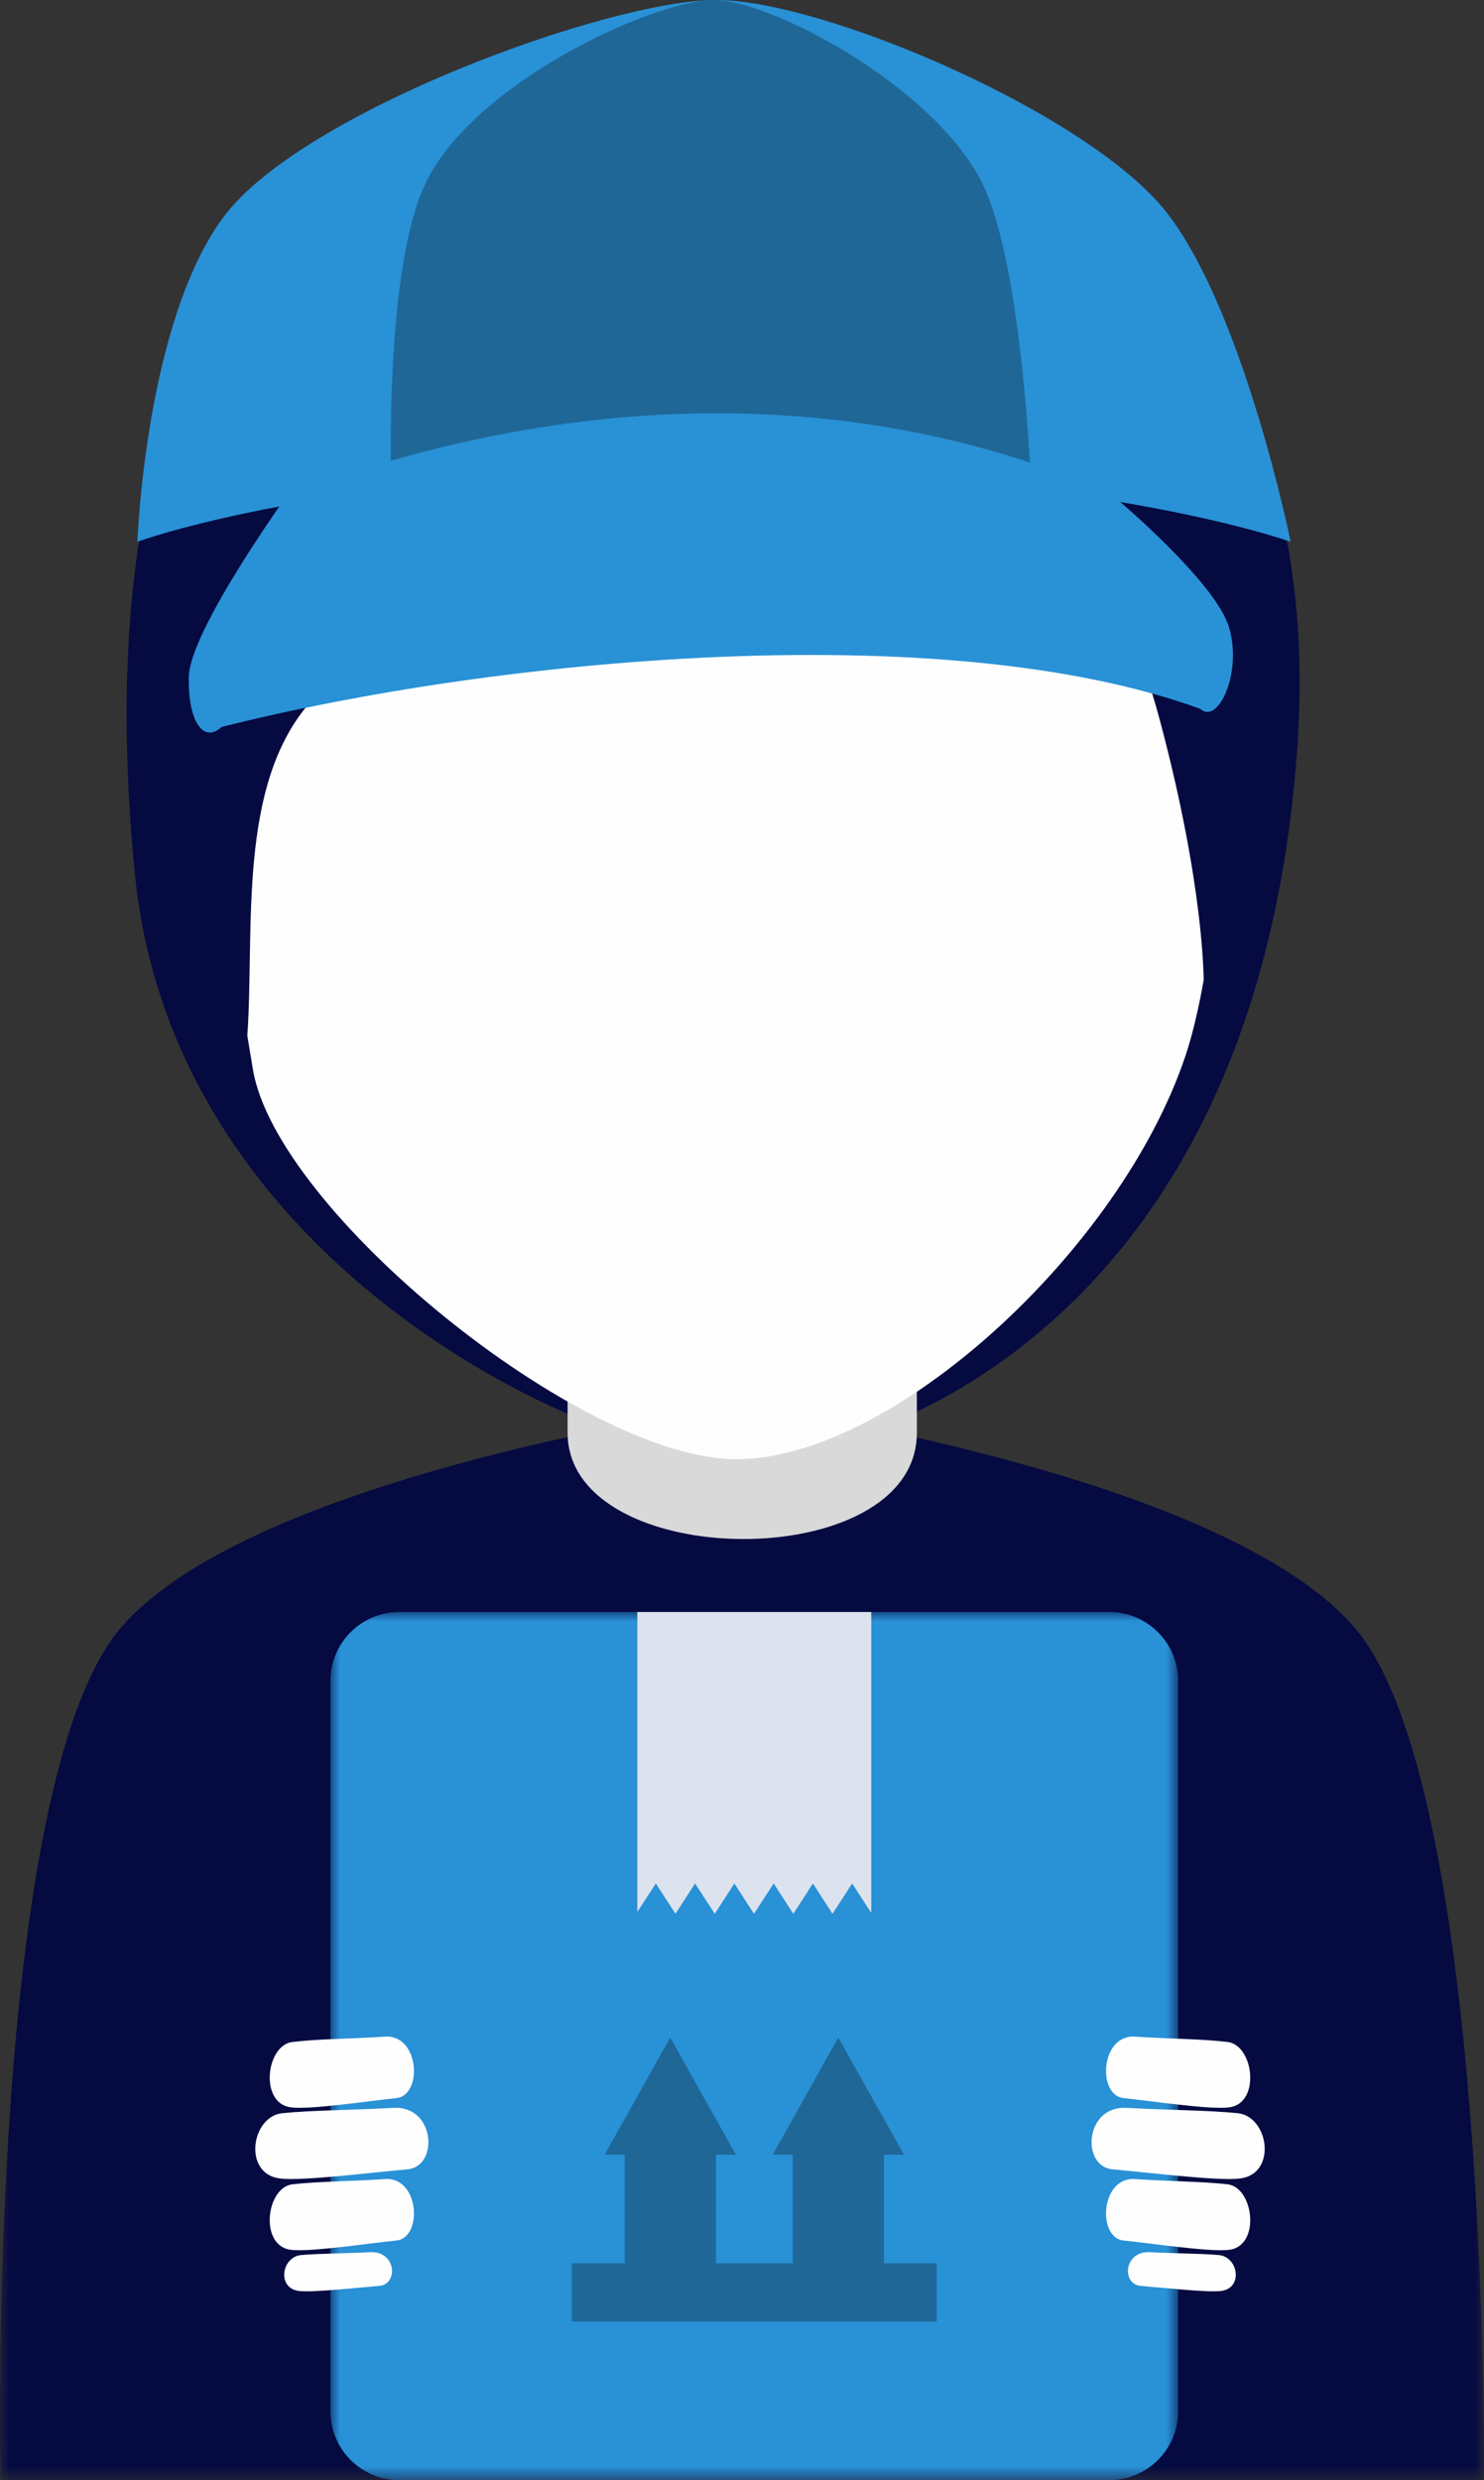
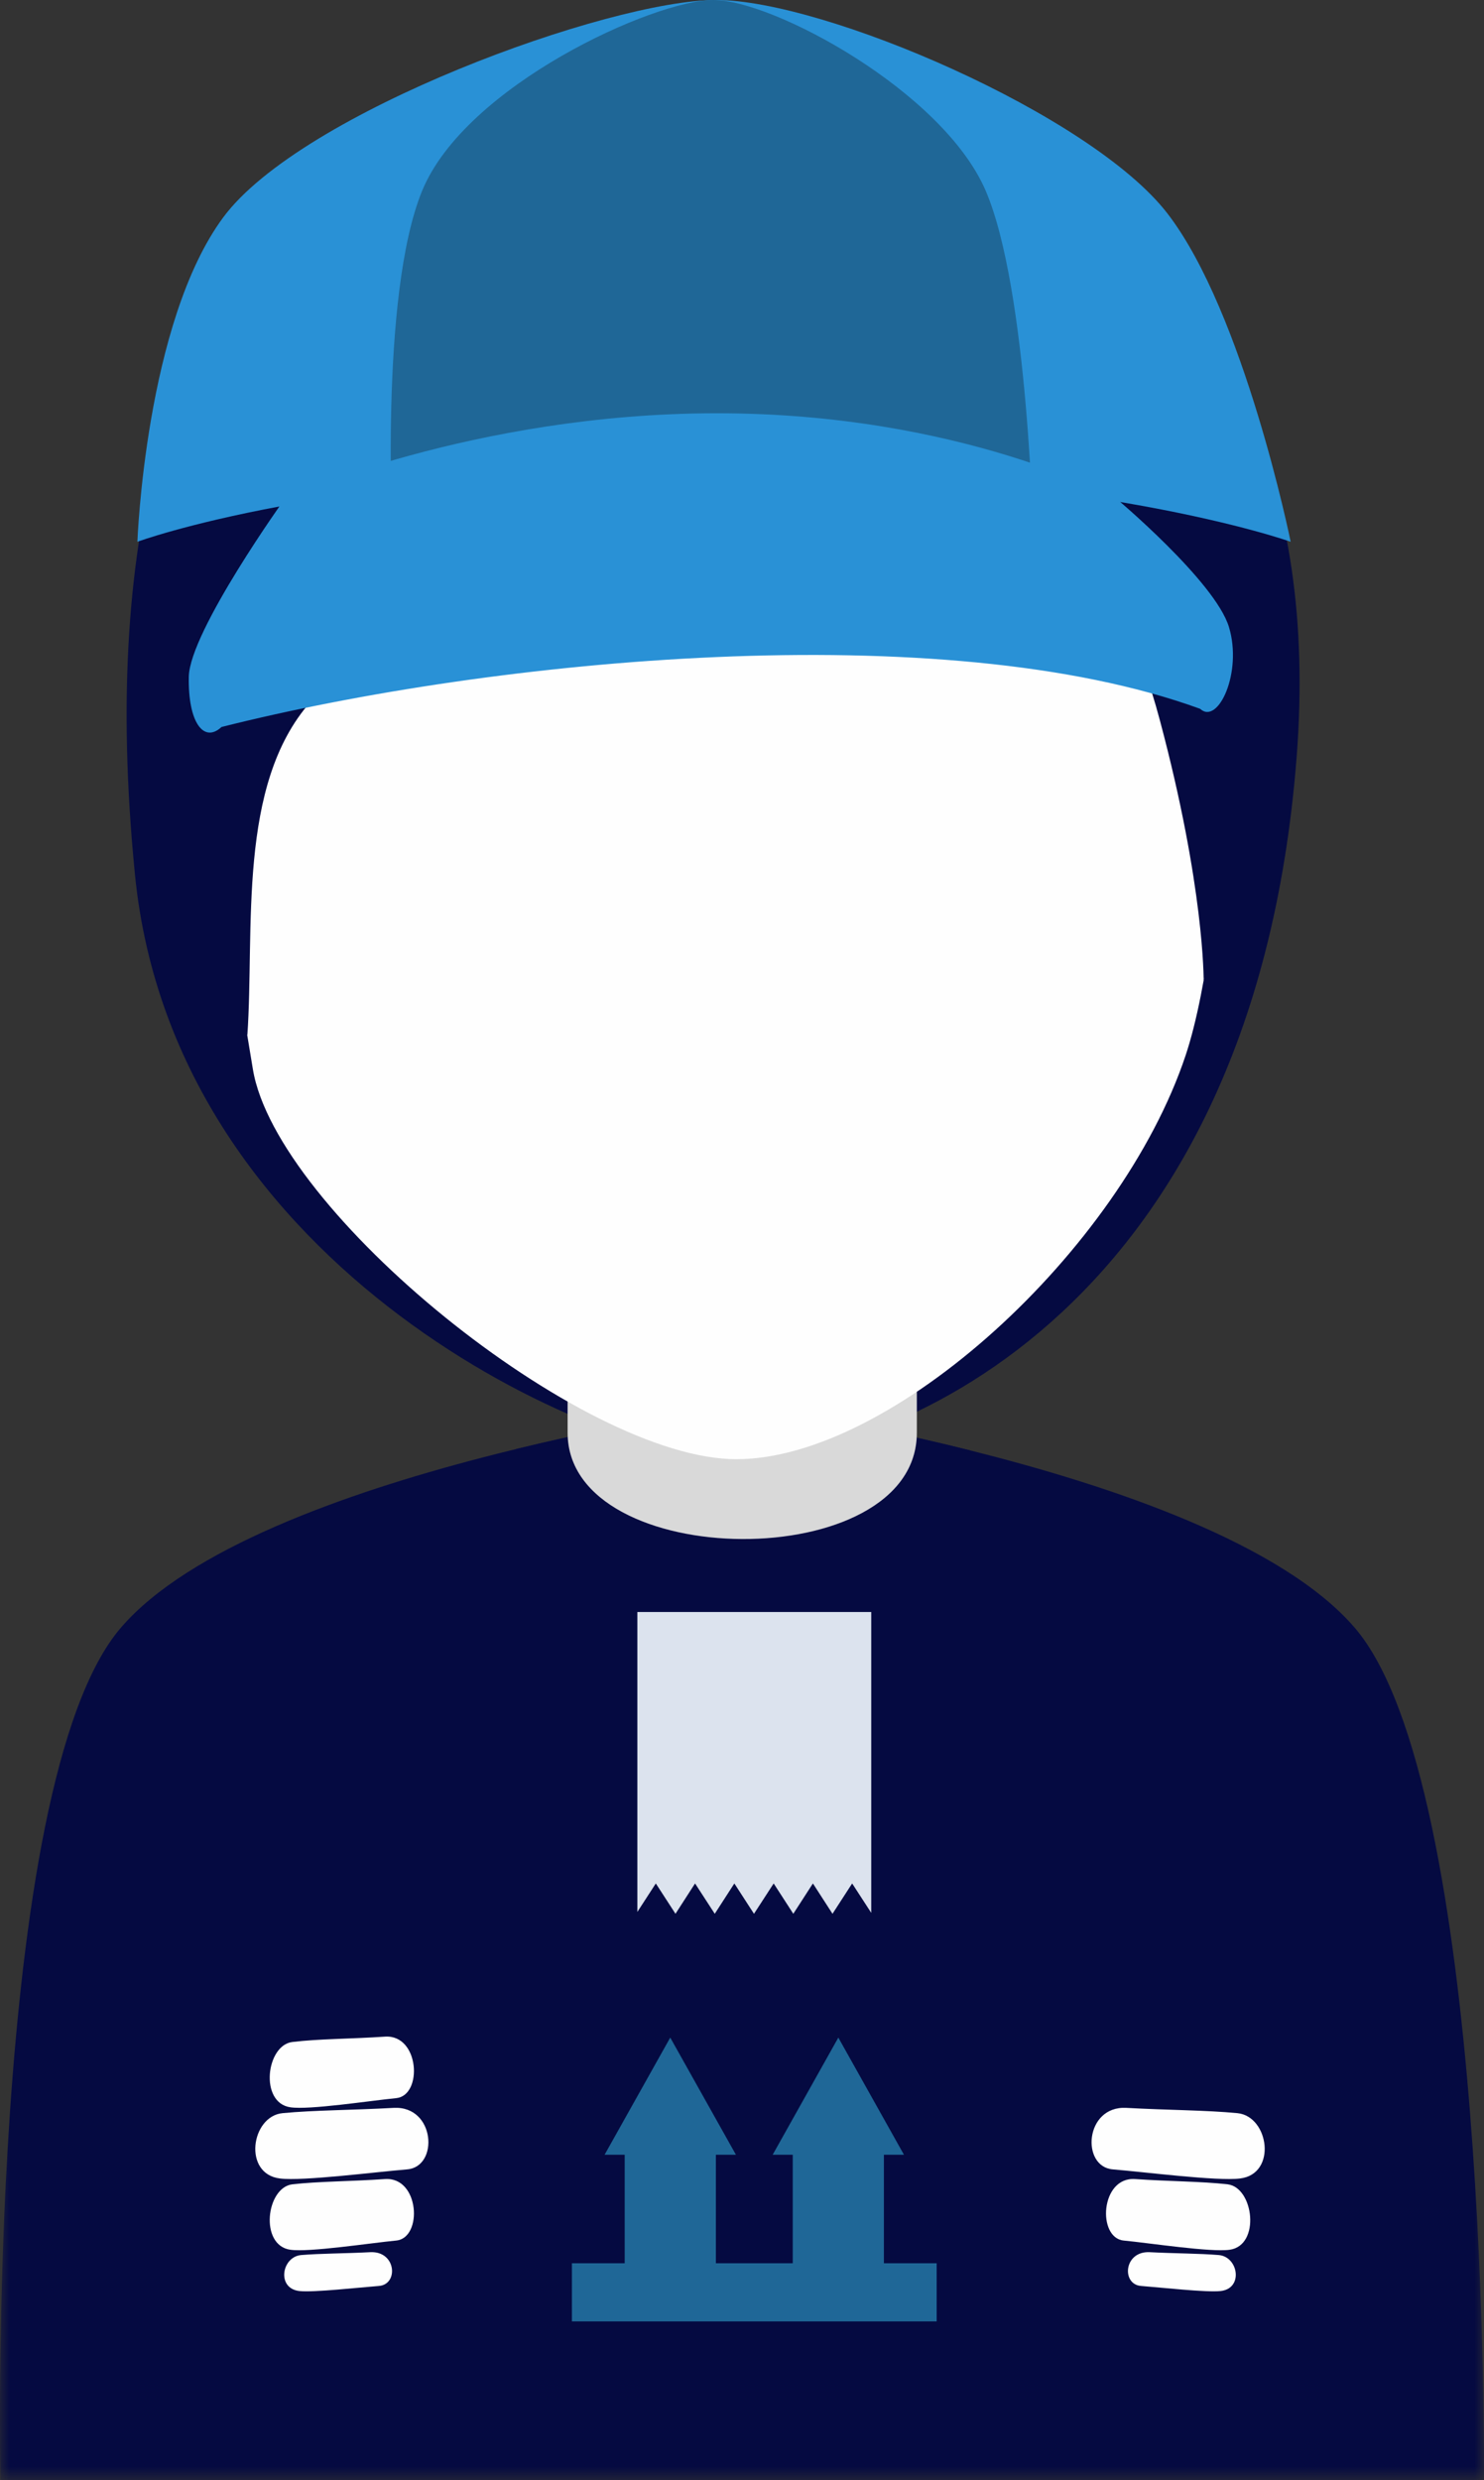
<svg xmlns="http://www.w3.org/2000/svg" xmlns:xlink="http://www.w3.org/1999/xlink" width="79px" height="132px" viewBox="0 0 79 132" version="1.1">
  <rect x="0" y="0" width="79" height="132" fill="#333333" stroke="none" />
  <title>Group 43</title>
  <defs>
    <polygon id="path-1" points="0 0 79 0 79 57.212 0 57.212" />
    <polygon id="path-3" points="0 0 45.128 0 45.128 46.204 0 46.204" />
    <polygon id="path-5" points="0 132 79 132 79 0 0 0" />
  </defs>
  <g id="Page-1" stroke="none" stroke-width="1" fill="none" fill-rule="evenodd">
    <g id="Landing" transform="translate(-1411, -1165)">
      <g id="Group-43" transform="translate(1411, 1165)">
        <path d="M58.005,10.151 C45.384,8.066 39.146,11.529 37.216,18.175 C35.032,11.313 28.886,3.426 15.972,9.523 C9.733,16.498 5.28,27.421 7.187,46.572 C9.287,67.657 32,77.662 39.204,77.662 C46.415,77.662 66.665,70.704 69.025,40.302 C70.172,25.558 64.936,16.723 58.005,10.151" id="Fill-1" fill="#050A41" />
        <g id="Group-5" transform="translate(0, 74.788)">
          <mask id="mask-2" fill="white">
            <use xlink:href="#path-1" />
          </mask>
          <g id="Clip-4" />
          <path d="M78.998,57.212 L0.026,57.212 C0.026,57.212 -0.774,20.167 6.451,11.825 C10.054,7.654 18.324,4.697 25.688,2.784 C26.295,2.628 26.89,2.474 27.479,2.335 C34.065,0.729 39.508,0 39.508,0 L39.518,0 C39.518,0 45.048,0.748 51.678,2.416 C59.254,4.313 68.252,7.372 72.101,11.825 C79.317,20.167 78.998,57.212 78.998,57.212" id="Fill-3" fill="#050A41" mask="url(#mask-2)" />
        </g>
        <path d="M51.678,77.204 L39.5,113.919 L27.479,77.122 C34.064,75.516 39.509,74.787 39.509,74.787 L39.518,74.787 C39.518,74.787 45.048,75.535 51.678,77.204" id="Fill-6" fill="#050A41" />
        <path d="M48.808,76.254 C48.808,83.875 30.216,83.721 30.216,76.254 L30.216,65.149 L48.808,65.149 L48.808,76.254 Z" id="Fill-8" fill="#D9D9D9" />
        <path d="M66.381,37.772 C65.637,50.979 48.266,42.192 32.976,42.192 C17.684,42.192 9.902,41.798 9.902,28.567 C9.902,11.916 16.617,2.242 37.866,2.242 C57.275,2.242 67.81,12.448 66.381,37.772" id="Fill-10" fill="#050A41" />
        <path d="M63.111,56.185 C59.638,66.566 47.482,77.663 39.204,77.663 C30.93,77.663 14.689,64.428 13.461,56.901 C12.236,49.378 10.124,37.846 10.124,30.299 C10.124,3.881 65.834,3.001 65.834,30.299 C65.834,30.299 65.519,48.992 63.111,56.185" id="Fill-12" fill="#FEFEFE" />
        <path d="M13.168,55.103 C13.554,49.433 12.617,41.789 16.527,37.358 C20.914,32.392 26.396,26.353 27.98,19.397 C28.583,16.747 29.021,12.162 27.977,9.581 C26.491,5.914 22.956,7.082 20.25,8.836 C14.234,12.721 10.834,18.951 9.239,26.051 C7.385,34.303 13.168,55.103 13.168,55.103" id="Fill-14" fill="#050A41" />
        <path d="M22.454,11.225 C22.454,11.225 24.683,20.855 33.554,26.199 C42.474,31.573 48.197,29.663 48.197,29.663 C48.197,29.663 44.04,26.539 42.064,23.472 C48.739,32.733 57.186,21.228 61.746,38.339 C64.119,47.224 64.075,52.184 64.075,52.184 C64.075,52.184 71.273,24.928 61.679,15.717 C42.446,-2.768 22.454,11.225 22.454,11.225" id="Fill-16" fill="#050A41" />
        <path d="M68.708,28.835 C68.708,28.835 58.145,25.043 37.843,25.043 C17.542,25.043 7.314,28.835 7.314,28.835 C7.314,28.835 7.742,17.162 11.885,11.568 C16.031,5.966 32.406,0 38.131,0 C43.85,0 58.061,6.071 62.146,11.359 C66.233,16.651 68.708,28.835 68.708,28.835" id="Fill-18" fill="#2991D6" />
        <path d="M55.018,28.835 C55.018,28.835 49.151,25.043 37.873,25.043 C26.593,25.043 20.914,28.835 20.914,28.835 C20.914,28.835 20.172,15.752 22.474,10.151 C24.775,4.555 34.802,0 37.981,0 C41.158,0 50.201,4.865 52.472,10.151 C54.743,15.44 55.018,28.835 55.018,28.835" id="Fill-20" fill="#1F6797" />
        <path d="M65.423,33.374 C66.154,35.791 64.84,38.611 63.889,37.726 C50.205,32.744 26.302,35.037 11.792,38.693 C10.838,39.581 10.002,38.425 10.051,36.015 C10.099,33.601 15.196,26.495 15.196,26.495 C15.196,26.495 25.174,21.995 38.167,21.995 C51.165,21.995 59.378,26.495 59.378,26.495 C59.378,26.495 64.692,30.951 65.423,33.374" id="Fill-22" fill="#2991D6" />
        <g id="Group-26" transform="translate(17.591, 85.796)">
          <mask id="mask-4" fill="white">
            <use xlink:href="#path-3" />
          </mask>
          <g id="Clip-25" />
-           <path d="M45.128,42.54 C45.128,44.563 43.484,46.204 41.458,46.204 L3.669,46.204 C1.642,46.204 0,44.563 0,42.54 L0,3.669 C0,1.641 1.642,0 3.669,0 L41.458,0 C43.484,0 45.128,1.641 45.128,3.669 L45.128,42.54 Z" id="Fill-24" fill="#2991D6" mask="url(#mask-4)" />
        </g>
        <polygon id="Fill-27" fill="#DCE3EE" points="33.929 85.796 33.929 98.152 33.929 99.561 33.929 101.759 34.912 100.243 35.959 101.858 37.001 100.243 38.05 101.858 39.093 100.243 40.138 101.858 41.186 100.243 42.231 101.858 43.275 100.243 44.318 101.858 45.364 100.243 46.38 101.808 46.38 99.561 46.38 98.152 46.38 85.796" />
        <mask id="mask-6" fill="white">
          <use xlink:href="#path-5" />
        </mask>
        <g id="Clip-30" />
        <polygon id="Fill-29" fill="#1F6797" mask="url(#mask-6)" points="33.255 121.685 38.109 121.685 38.109 113.47 33.255 113.47" />
        <polygon id="Fill-31" fill="#1F6797" mask="url(#mask-6)" points="39.177 114.683 32.185 114.683 35.68 108.446" />
        <polygon id="Fill-32" fill="#1F6797" mask="url(#mask-6)" points="48.122 114.683 41.132 114.683 44.628 108.446" />
        <polygon id="Fill-33" fill="#1F6797" mask="url(#mask-6)" points="42.202 121.685 47.054 121.685 47.054 113.47 42.202 113.47" />
        <polygon id="Fill-34" fill="#1F6797" mask="url(#mask-6)" points="30.446 123.552 49.863 123.552 49.863 120.457 30.446 120.457" />
        <path d="M15.95,121.937 C16.699,122.017 19.109,121.748 20.167,121.666 C21.226,121.589 21.099,119.805 19.718,119.868 C18.339,119.94 17.077,119.933 16.031,120.021 C14.988,120.115 14.711,121.811 15.95,121.937" id="Fill-35" fill="#FEFEFE" mask="url(#mask-6)" />
        <path d="M15.458,119.739 C16.459,119.882 19.683,119.386 21.096,119.249 C22.511,119.109 22.341,115.856 20.498,115.976 C18.655,116.103 16.962,116.097 15.565,116.256 C14.167,116.423 13.801,119.506 15.458,119.739" id="Fill-36" fill="#FEFEFE" mask="url(#mask-6)" />
        <path d="M15.458,112.156 C16.459,112.307 19.683,111.809 21.096,111.669 C22.511,111.526 22.341,108.276 20.498,108.396 C18.655,108.52 16.962,108.511 15.565,108.681 C14.167,108.846 13.801,111.92 15.458,112.156" id="Fill-37" fill="#FEFEFE" mask="url(#mask-6)" />
        <path d="M14.907,115.946 C16.111,116.097 19.978,115.601 21.676,115.461 C23.376,115.319 23.172,112.069 20.959,112.187 C18.747,112.31 16.718,112.307 15.037,112.469 C13.36,112.638 12.921,115.71 14.907,115.946" id="Fill-38" fill="#FEFEFE" mask="url(#mask-6)" />
        <path d="M64.968,121.937 C64.217,122.017 61.81,121.748 60.749,121.666 C59.69,121.589 59.819,119.805 61.197,119.868 C62.576,119.94 63.839,119.933 64.884,120.021 C65.928,120.115 66.205,121.811 64.968,121.937" id="Fill-39" fill="#FEFEFE" mask="url(#mask-6)" />
        <path d="M65.461,119.739 C64.456,119.882 61.236,119.386 59.818,119.249 C58.402,119.109 58.574,115.856 60.419,115.976 C62.264,116.103 63.953,116.097 65.35,116.256 C66.745,116.423 67.115,119.506 65.461,119.739" id="Fill-40" fill="#FEFEFE" mask="url(#mask-6)" />
-         <path d="M65.461,112.156 C64.456,112.307 61.236,111.809 59.818,111.669 C58.402,111.526 58.574,108.276 60.419,108.396 C62.264,108.52 63.953,108.511 65.35,108.681 C66.745,108.846 67.115,111.92 65.461,112.156" id="Fill-41" fill="#FEFEFE" mask="url(#mask-6)" />
        <path d="M66.01,115.946 C64.806,116.097 60.938,115.601 59.237,115.461 C57.538,115.319 57.743,112.069 59.957,112.187 C62.171,112.31 64.2,112.307 65.877,112.469 C67.556,112.638 67.995,115.71 66.01,115.946" id="Fill-42" fill="#FEFEFE" mask="url(#mask-6)" />
      </g>
    </g>
  </g>
</svg>